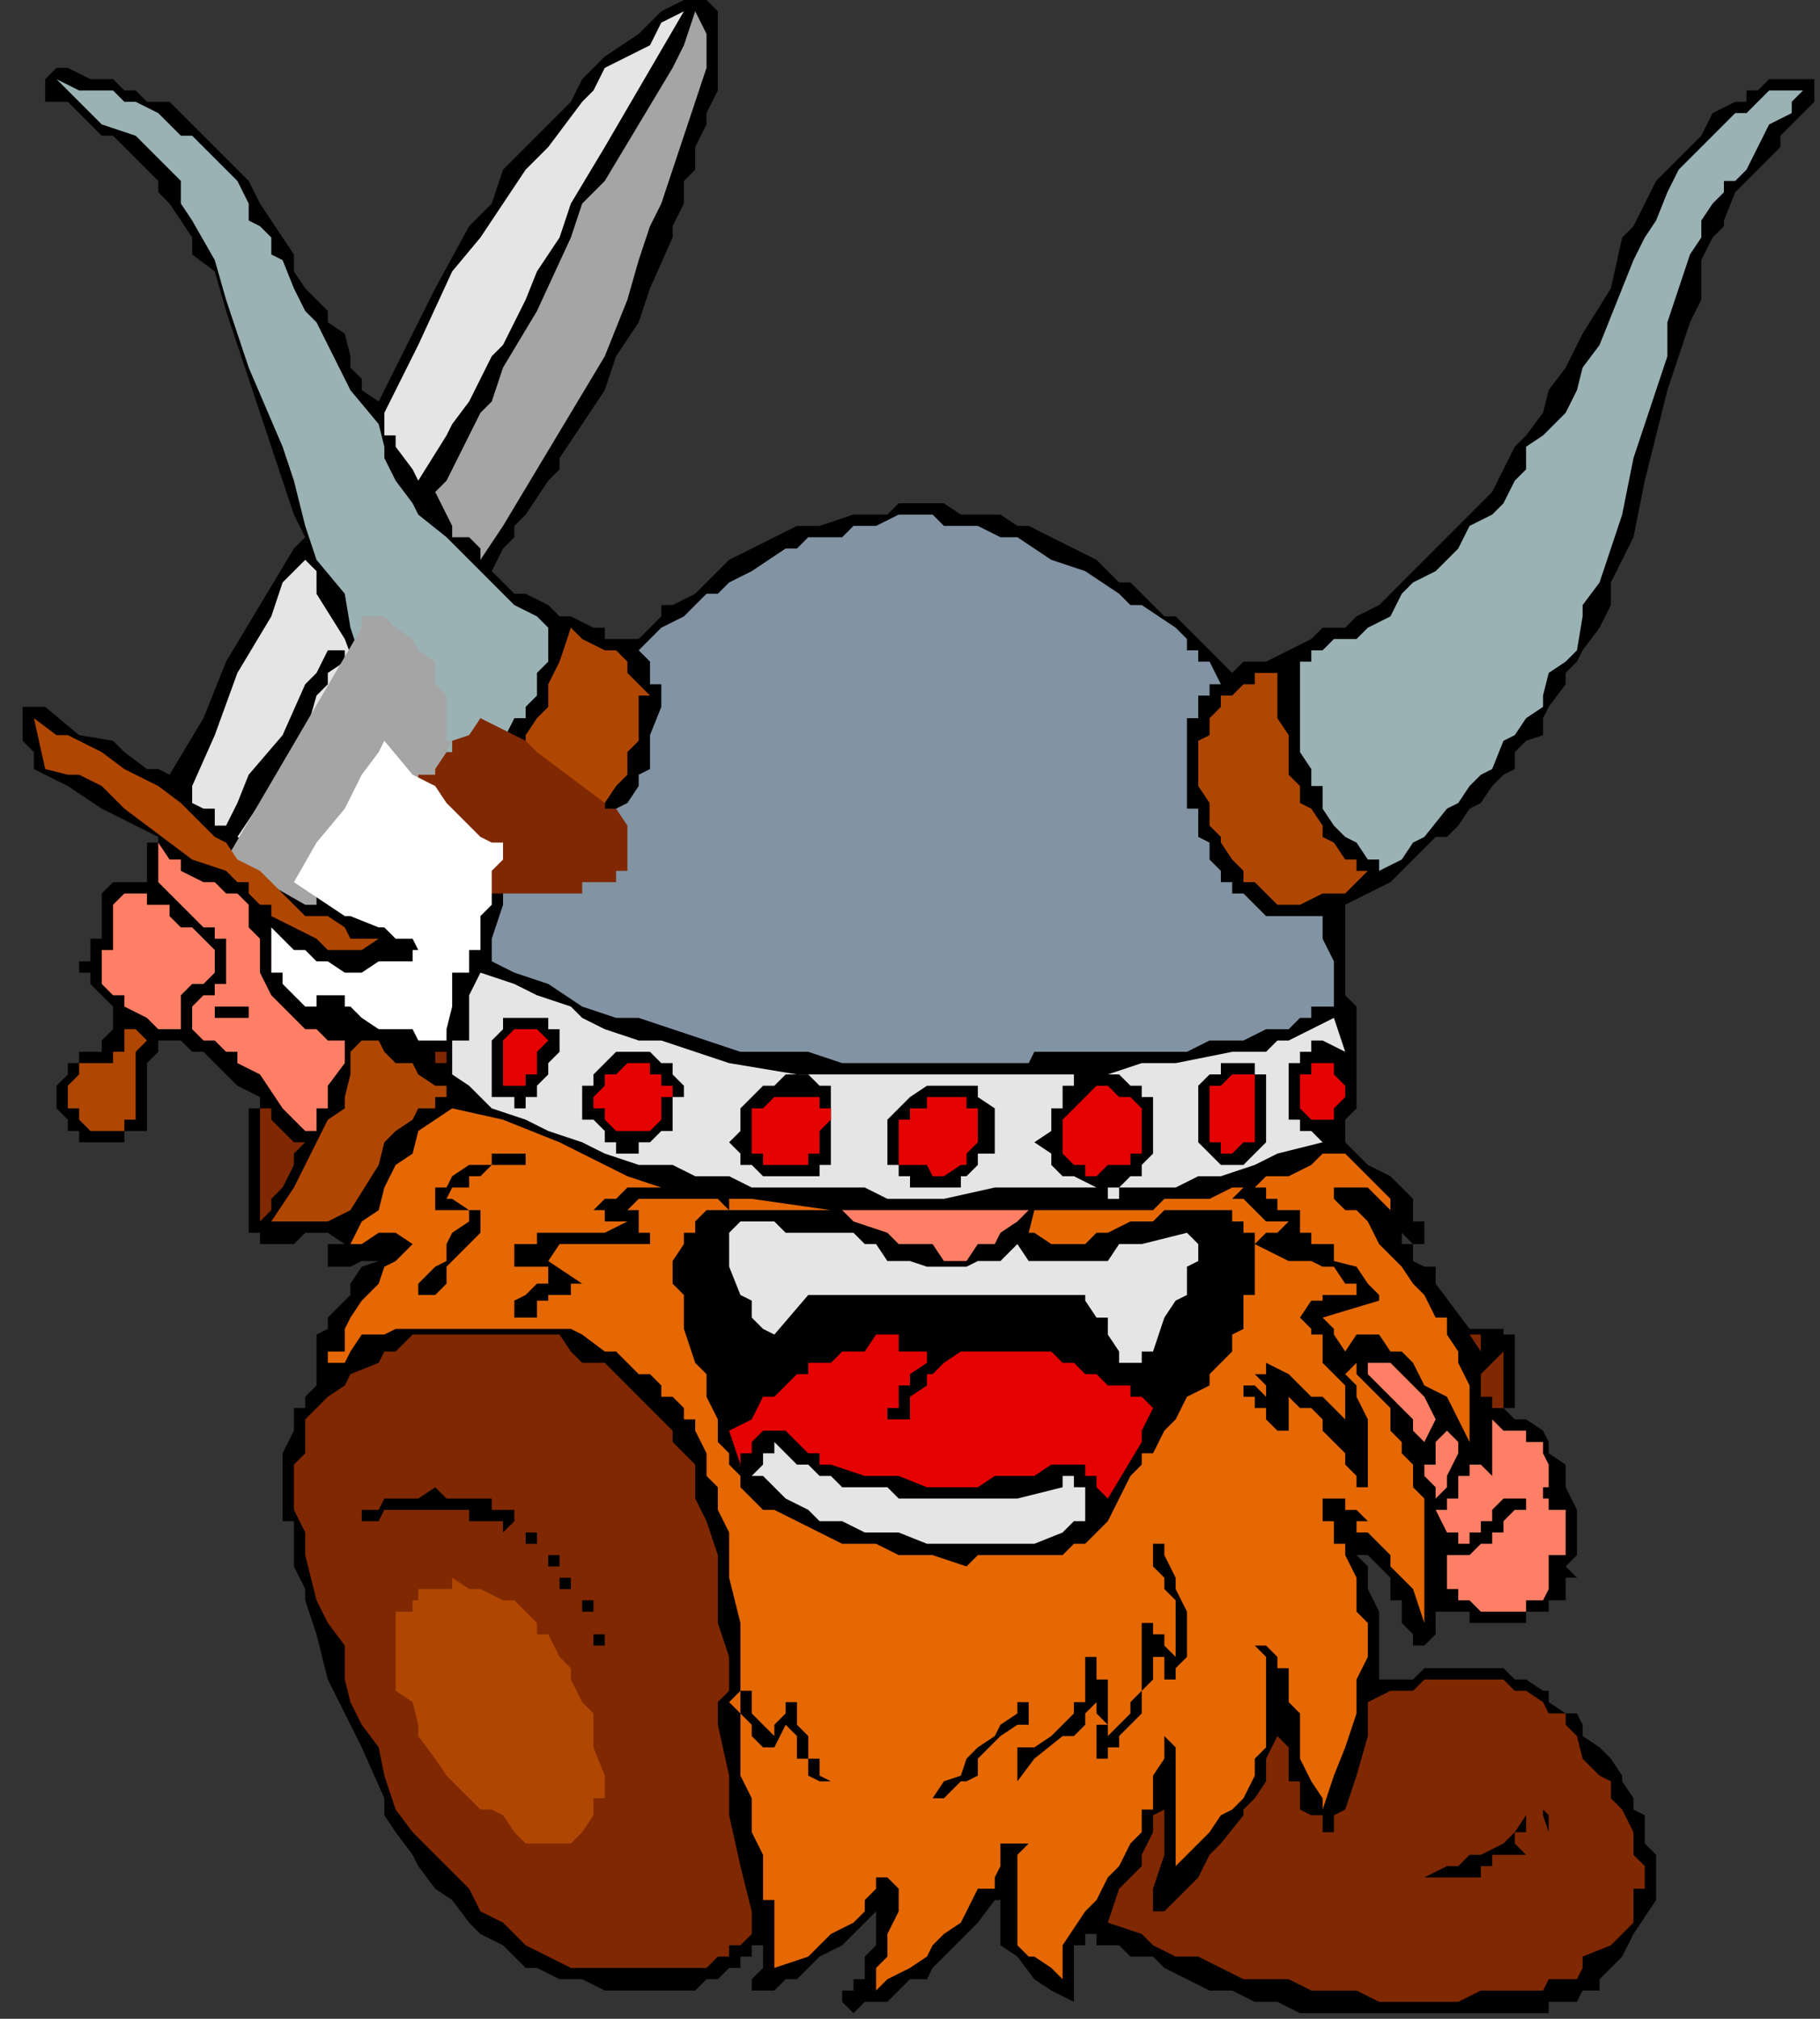
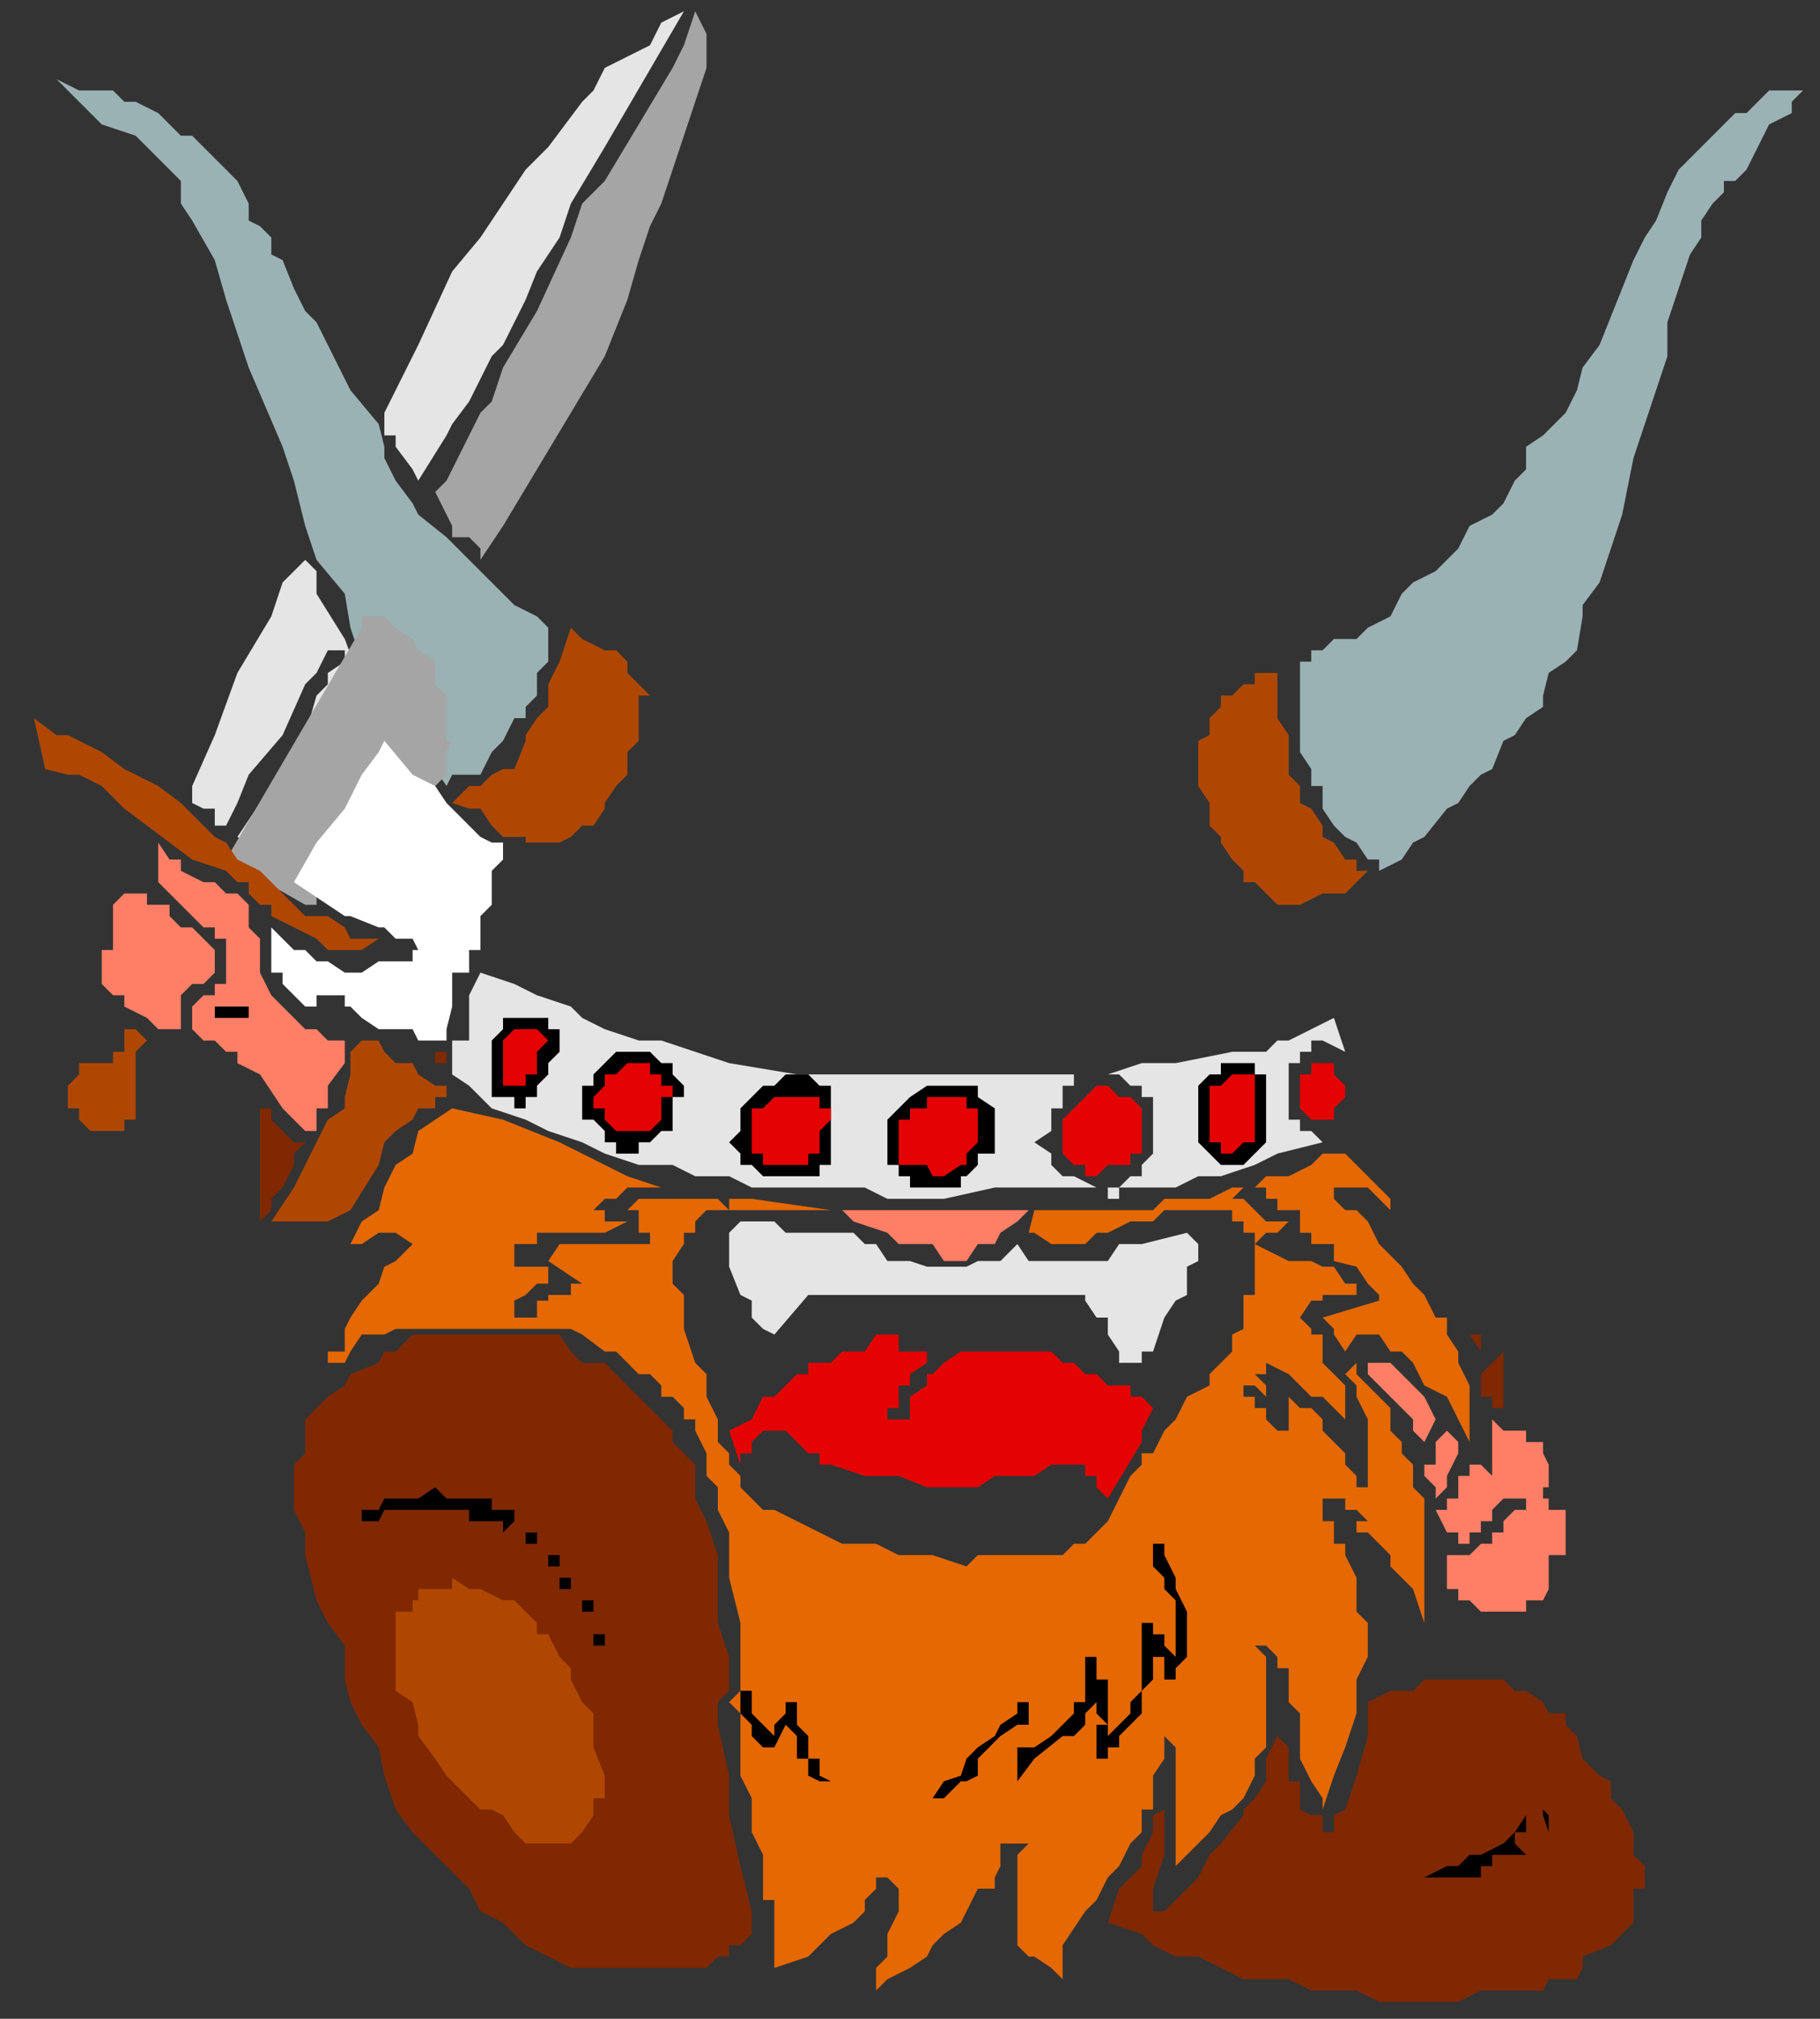
<svg xmlns="http://www.w3.org/2000/svg" xmlns:ns1="http://sodipodi.sourceforge.net/DTD/sodipodi-0.dtd" xmlns:ns2="http://www.inkscape.org/namespaces/inkscape" version="1.0" width="85.196mm" height="94.456mm" id="svg135" ns1:docname="CMISC117.WMF">
  <rect width="100%" height="100%" fill="#333333" stroke="none" />
  <ns1:namedview pagecolor="#ffffff" bordercolor="#666666" borderopacity="1" objecttolerance="10" gridtolerance="10" guidetolerance="10" ns2:pageopacity="0" ns2:pageshadow="2" ns2:window-width="640" ns2:window-height="480" id="namedview137" />
  <defs id="defs3">
    <pattern id="WMFhbasepattern" patternUnits="userSpaceOnUse" width="6" height="6" x="0" y="0" />
  </defs>
-   <path style="fill:#000000;fill-rule:evenodd;fill-opacity:1;stroke:none;" d="  M 127,2   L 127,2   L 127,4   L 127,6   L 127,8   L 127,8   L 127,12   L 127,16   L 125,20   L 125,22   L 123,26   L 123,30   L 121,32   L 121,36   L 119,40   L 119,42   L 115,51   L 113,57   L 109,63   L 107,69   L 99,81   L 99,81   L 99,83   L 97,85   L 93,91   L 91,93   L 91,95   L 89,97   L 87,101   L 89,103   L 91,105   L 93,105   L 97,107   L 97,107   L 99,109   L 101,109   L 101,109   L 105,111   L 107,111   L 107,113   L 109,113   L 109,113   L 109,113   L 111,113   L 111,113   L 111,113   L 113,113   L 113,113   L 117,109   L 117,107   L 119,107   L 119,107   L 123,105   L 127,101   L 129,99   L 133,97   L 137,95   L 141,93   L 145,93   L 151,91   L 153,91   L 155,91   L 157,91   L 159,89   L 161,89   L 164,89   L 167,89   L 170,91   L 171,91   L 173,91   L 177,91   L 180,93   L 182,93   L 186,95   L 190,97   L 194,99   L 198,103   L 200,103   L 202,105   L 206,109   L 208,109   L 210,111   L 212,113   L 214,115   L 216,117   L 218,119   L 220,117   L 224,117   L 228,115   L 232,113   L 234,111   L 238,111   L 240,109   L 244,107   L 246,105   L 248,103   L 252,99   L 254,97   L 256,95   L 260,91   L 262,89   L 264,87   L 266,83   L 268,79   L 270,77   L 270,77   L 273,73   L 274,69   L 277,65   L 280,59   L 285,51   L 287,42   L 289,40   L 291,36   L 293,32   L 297,28   L 301,24   L 303,20   L 307,18   L 309,18   L 309,16   L 311,16   L 313,14   L 313,14   L 315,14   L 315,14   L 317,14   L 319,14   L 321,14   L 321,14   L 321,14   L 321,14   L 321,16   L 321,16   L 321,16   L 321,18   L 321,18   L 321,18   L 319,20   L 319,20   L 319,20   L 317,22   L 315,24   L 315,26   L 313,28   L 313,28   L 311,30   L 309,32   L 307,34   L 305,39   L 305,40   L 303,42   L 301,46   L 301,53   L 299,57   L 297,63   L 295,69   L 293,77   L 291,85   L 289,95   L 287,99   L 285,103   L 285,107   L 283,111   L 280,115   L 279,117   L 277,119   L 277,121   L 274,125   L 273,127   L 273,130   L 270,131   L 268,133   L 268,136   L 266,137   L 264,139   L 262,142   L 260,143   L 258,146   L 256,148   L 254,148   L 250,152   L 248,154   L 246,156   L 242,158   L 238,160   L 238,164   L 238,170   L 238,172   L 238,174   L 238,176   L 240,178   L 240,184   L 240,190   L 240,192   L 240,196   L 238,198   L 238,202   L 242,206   L 246,208   L 248,210   L 250,212   L 250,216   L 252,216   L 252,218   L 252,220   L 252,220   L 252,220   L 250,220   L 250,220   L 250,220   L 248,218   L 248,220   L 250,220   L 250,223   L 250,223   L 252,224   L 254,224   L 254,227   L 260,235   L 260,235   L 262,235   L 264,235   L 266,235   L 266,236   L 266,236   L 266,236   L 268,236   L 268,236   L 268,239   L 268,241   L 268,241   L 268,243   L 268,245   L 268,245   L 268,247   L 268,247   L 268,249   L 266,249   L 268,251   L 270,251   L 270,251   L 273,253   L 273,253   L 274,255   L 274,257   L 277,259   L 277,261   L 277,261   L 277,263   L 279,267   L 279,269   L 279,269   L 279,271   L 279,273   L 279,273   L 279,275   L 279,275   L 277,277   L 277,277   L 279,279   L 277,279   L 277,281   L 277,281   L 277,283   L 274,283   L 274,285   L 273,285   L 270,285   L 270,287   L 268,287   L 266,287   L 264,287   L 264,287   L 262,287   L 262,287   L 262,287   L 260,287   L 260,285   L 258,285   L 258,285   L 256,285   L 256,285   L 256,285   L 256,285   L 254,285   L 254,285   L 254,287   L 254,289   L 252,291   L 252,291   L 252,291   L 250,291   L 250,291   L 250,291   L 250,289   L 248,287   L 248,285   L 248,283   L 246,283   L 246,279   L 246,279   L 244,277   L 244,277   L 242,275   L 242,275   L 240,275   L 242,277   L 242,281   L 244,285   L 244,289   L 244,291   L 244,293   L 244,293   L 244,297   L 246,297   L 248,297   L 250,297   L 252,295   L 254,295   L 258,295   L 260,295   L 262,295   L 264,295   L 266,295   L 268,297   L 270,297   L 273,299   L 274,299   L 274,301   L 277,303   L 279,303   L 280,305   L 280,307   L 283,309   L 285,311   L 287,314   L 287,315   L 289,318   L 289,320   L 291,321   L 291,324   L 291,324   L 291,326   L 293,328   L 293,332   L 293,334   L 293,336   L 293,336   L 289,342   L 287,346   L 285,348   L 285,348   L 283,350   L 283,352   L 280,352   L 279,354   L 277,354   L 277,354   L 274,354   L 274,356   L 273,356   L 273,356   L 268,356   L 264,356   L 260,356   L 254,356   L 250,356   L 246,356   L 242,356   L 238,356   L 234,356   L 230,356   L 226,354   L 222,354   L 218,352   L 214,352   L 210,350   L 206,348   L 206,348   L 204,346   L 202,346   L 200,346   L 198,344   L 196,344   L 194,344   L 194,342   L 192,342   L 192,342   L 192,342   L 192,342   L 192,344   L 190,344   L 190,344   L 190,354   L 190,354   L 186,352   L 183,350   L 180,346   L 177,344   L 177,342   L 177,340   L 177,338   L 177,338   L 177,336   L 176,336   L 173,340   L 171,342   L 167,346   L 167,346   L 165,348   L 164,350   L 161,350   L 159,352   L 159,352   L 157,354   L 155,354   L 153,354   L 151,356   L 149,354   L 149,354   L 149,354   L 149,354   L 149,352   L 149,352   L 151,352   L 151,350   L 153,350   L 153,350   L 153,348   L 153,346   L 155,344   L 155,340   L 155,340   L 155,338   L 151,342   L 149,344   L 145,346   L 143,348   L 141,350   L 139,350   L 139,350   L 137,352   L 135,352   L 133,352   L 133,350   L 135,348   L 135,346   L 135,346   L 135,344   L 135,344   L 133,344   L 133,346   L 131,346   L 131,348   L 129,348   L 127,350   L 125,350   L 125,350   L 123,352   L 121,352   L 117,352   L 115,352   L 113,352   L 111,352   L 107,352   L 103,350   L 99,350   L 95,348   L 93,348   L 91,346   L 89,344   L 85,342   L 83,340   L 80,336   L 77,334   L 74,330   L 73,328   L 70,324   L 68,321   L 68,318   L 64,309   L 61,303   L 58,297   L 56,289   L 54,283   L 54,281   L 52,277   L 52,269   L 50,269   L 50,267   L 50,263   L 50,259   L 50,257   L 50,257   L 52,253   L 52,249   L 52,249   L 54,249   L 54,247   L 54,247   L 56,245   L 56,245   L 56,243   L 56,241   L 56,239   L 56,236   L 58,235   L 58,235   L 58,233   L 58,233   L 61,230   L 61,230   L 62,229   L 62,227   L 64,224   L 67,223   L 67,223   L 67,223   L 67,223   L 64,223   L 62,224   L 61,224   L 61,224   L 58,224   L 58,224   L 58,224   L 58,223   L 58,223   L 58,223   L 58,223   L 58,220   L 61,220   L 58,218   L 58,218   L 54,218   L 52,220   L 50,220   L 48,220   L 48,220   L 46,220   L 46,218   L 46,218   L 44,218   L 44,216   L 44,212   L 44,208   L 44,206   L 44,204   L 44,202   L 44,198   L 44,196   L 44,196   L 46,196   L 46,196   L 46,196   L 46,196   L 46,196   L 46,194   L 46,194   L 42,192   L 40,190   L 38,188   L 36,186   L 34,186   L 34,186   L 32,184   L 32,184   L 30,184   L 28,184   L 28,186   L 28,186   L 28,186   L 26,188   L 26,188   L 26,190   L 26,190   L 26,192   L 26,194   L 26,196   L 26,196   L 26,198   L 26,198   L 26,200   L 24,200   L 22,200   L 22,202   L 22,202   L 20,202   L 20,202   L 18,202   L 18,202   L 16,202   L 14,202   L 14,202   L 14,200   L 12,200   L 12,198   L 10,196   L 10,194   L 10,194   L 10,192   L 10,192   L 12,190   L 12,188   L 12,188   L 14,188   L 14,186   L 16,186   L 16,186   L 18,186   L 18,186   L 18,184   L 20,182   L 20,182   L 20,180   L 20,178   L 20,178   L 18,176   L 16,174   L 16,174   L 16,172   L 14,172   L 14,170   L 16,170   L 16,168   L 16,166   L 18,166   L 18,164   L 18,162   L 18,160   L 18,158   L 18,158   L 20,156   L 20,156   L 22,156   L 22,156   L 22,156   L 24,156   L 24,156   L 24,156   L 24,156   L 26,156   L 26,154   L 26,154   L 26,152   L 26,152   L 26,149   L 26,149   L 26,149   L 28,149   L 28,148   L 18,143   L 12,139   L 8,137   L 6,136   L 6,136   L 6,136   L 6,133   L 6,133   L 4,131   L 4,130   L 4,127   L 4,125   L 4,125   L 6,125   L 8,125   L 8,125   L 8,125   L 14,130   L 20,131   L 22,133   L 26,136   L 28,136   L 30,137   L 36,127   L 40,117   L 46,107   L 52,97   L 54,95   L 52,91   L 50,85   L 48,79   L 46,73   L 42,61   L 40,55   L 38,48   L 34,45   L 34,42   L 32,39   L 30,36   L 28,34   L 28,32   L 26,30   L 24,28   L 22,26   L 20,24   L 18,24   L 16,22   L 14,20   L 12,18   L 8,18   L 8,16   L 8,16   L 8,16   L 8,16   L 8,14   L 8,14   L 8,14   L 8,14   L 8,14   L 10,12   L 10,12   L 12,12   L 16,14   L 20,14   L 22,16   L 24,16   L 26,18   L 30,18   L 32,20   L 34,22   L 36,24   L 38,26   L 40,28   L 42,30   L 44,32   L 46,36   L 52,45   L 52,48   L 54,51   L 56,53   L 58,55   L 58,57   L 61,59   L 62,63   L 62,65   L 64,67   L 64,69   L 67,71   L 77,51   L 83,40   L 87,36   L 89,30   L 93,26   L 97,22   L 101,18   L 103,14   L 107,10   L 113,6   L 117,2   L 121,0   L 123,0   L 125,0   L 125,0   L 125,0   L 127,2   L 127,2  z " id="path5" />
  <path style="fill:#e5e5e5;fill-rule:evenodd;fill-opacity:1;stroke:none;" d="  M 121,2   L 121,2   L 107,26   L 101,36   L 99,42   L 95,48   L 93,53   L 91,57   L 89,61   L 87,63   L 83,71   L 80,75   L 79,77   L 74,85   L 73,83   L 70,79   L 70,77   L 68,77   L 68,75   L 68,75   L 68,73   L 74,61   L 80,48   L 85,42   L 89,36   L 93,30   L 97,26   L 103,18   L 105,16   L 107,12   L 111,10   L 115,8   L 117,4   L 121,2  z " id="path7" />
  <path style="fill:#a5a5a5;fill-rule:evenodd;fill-opacity:1;stroke:none;" d="  M 125,6   L 125,6   L 125,12   L 123,18   L 121,24   L 119,30   L 117,36   L 115,40   L 113,46   L 111,53   L 107,63   L 101,73   L 95,83   L 89,93   L 85,99   L 85,97   L 83,95   L 80,95   L 80,93   L 79,91   L 77,87   L 79,85   L 80,83   L 83,77   L 85,73   L 87,71   L 89,65   L 95,55   L 101,42   L 103,36   L 107,32   L 113,22   L 119,12   L 121,8   L 123,2   L 125,6  z " id="path9" />
  <path style="fill:#9bb2b5;fill-rule:evenodd;fill-opacity:1;stroke:none;" d="  M 46,40   L 46,40   L 48,42   L 48,45   L 50,46   L 50,46   L 52,51   L 54,55   L 56,57   L 58,61   L 62,69   L 67,75   L 68,79   L 68,81   L 70,85   L 73,89   L 74,91   L 79,95   L 83,99   L 85,101   L 87,103   L 89,105   L 91,107   L 95,109   L 97,111   L 97,113   L 97,115   L 97,115   L 97,117   L 95,119   L 95,121   L 95,123   L 93,125   L 93,127   L 91,127   L 89,131   L 87,133   L 85,137   L 85,137   L 83,137   L 80,137   L 80,137   L 79,139   L 79,139   L 77,136   L 74,133   L 73,131   L 70,130   L 68,125   L 67,123   L 64,117   L 62,111   L 61,105   L 56,99   L 54,93   L 52,85   L 50,79   L 44,65   L 42,59   L 40,53   L 38,46   L 34,39   L 34,39   L 32,36   L 32,32   L 30,30   L 28,28   L 26,26   L 24,24   L 18,22   L 14,18   L 12,16   L 10,14   L 14,16   L 16,16   L 20,16   L 22,18   L 24,18   L 28,20   L 30,22   L 32,24   L 32,24   L 34,24   L 36,26   L 38,28   L 40,30   L 42,32   L 44,36   L 44,39   L 46,40  z " id="path11" />
  <path style="fill:#9bb2b5;fill-rule:evenodd;fill-opacity:1;stroke:none;" d="  M 319,16   L 319,16   L 317,18   L 317,20   L 313,22   L 309,30   L 307,32   L 305,32   L 305,34   L 303,36   L 301,39   L 301,40   L 301,42   L 299,45   L 297,51   L 295,57   L 295,63   L 293,69   L 289,81   L 287,91   L 285,97   L 283,103   L 280,107   L 280,109   L 279,115   L 277,117   L 274,119   L 273,123   L 273,125   L 270,127   L 268,130   L 266,131   L 264,136   L 262,137   L 260,139   L 260,139   L 258,142   L 256,143   L 252,148   L 250,149   L 248,152   L 244,154   L 244,152   L 242,152   L 240,149   L 238,148   L 238,148   L 236,146   L 234,143   L 234,142   L 234,139   L 232,139   L 232,137   L 232,136   L 230,133   L 230,131   L 230,127   L 230,125   L 230,125   L 230,123   L 230,119   L 230,119   L 230,119   L 230,117   L 230,117   L 230,117   L 232,117   L 232,117   L 232,115   L 234,115   L 236,113   L 240,113   L 242,111   L 246,109   L 248,105   L 250,103   L 254,101   L 256,99   L 258,97   L 260,93   L 264,91   L 266,89   L 268,85   L 270,83   L 270,79   L 273,77   L 277,73   L 279,69   L 280,65   L 283,61   L 287,51   L 289,46   L 291,42   L 293,39   L 295,34   L 297,30   L 299,28   L 301,26   L 303,24   L 305,22   L 307,20   L 309,20   L 311,18   L 313,16   L 315,16   L 319,16  z " id="path13" />
-   <path style="fill:#8293a3;fill-rule:evenodd;fill-opacity:1;stroke:none;" d="  M 198,105   L 198,105   L 200,107   L 202,107   L 208,111   L 210,113   L 210,115   L 212,115   L 212,117   L 214,117   L 216,121   L 214,121   L 214,121   L 214,123   L 212,123   L 212,125   L 212,127   L 210,127   L 210,130   L 210,131   L 210,133   L 210,133   L 210,137   L 210,139   L 210,143   L 212,143   L 212,146   L 212,148   L 214,149   L 214,152   L 216,154   L 216,156   L 218,156   L 218,158   L 220,158   L 222,160   L 222,160   L 224,162   L 226,162   L 228,162   L 234,162   L 234,166   L 236,170   L 236,174   L 236,178   L 236,178   L 234,178   L 234,178   L 234,178   L 232,178   L 232,178   L 232,180   L 230,180   L 228,182   L 226,182   L 224,182   L 220,184   L 218,184   L 214,184   L 210,186   L 208,186   L 200,186   L 194,186   L 188,186   L 183,186   L 182,188   L 176,188   L 170,188   L 161,188   L 155,188   L 149,188   L 143,186   L 137,186   L 131,186   L 125,184   L 119,182   L 113,180   L 109,180   L 103,178   L 97,174   L 91,172   L 87,170   L 87,168   L 87,166   L 89,160   L 89,158   L 89,156   L 89,154   L 91,154   L 91,152   L 91,152   L 93,152   L 95,152   L 97,152   L 99,152   L 101,149   L 103,149   L 103,149   L 105,148   L 105,148   L 107,146   L 109,146   L 109,143   L 111,142   L 111,142   L 113,139   L 113,137   L 113,137   L 115,136   L 115,131   L 115,130   L 117,125   L 117,121   L 117,121   L 115,121   L 115,119   L 115,117   L 115,117   L 113,115   L 113,115   L 113,115   L 117,111   L 121,109   L 123,107   L 125,105   L 127,105   L 129,103   L 133,101   L 139,97   L 141,97   L 143,95   L 149,95   L 151,93   L 155,93   L 159,91   L 161,91   L 165,91   L 167,93   L 171,93   L 173,93   L 177,95   L 180,95   L 183,97   L 186,99   L 192,101   L 198,105  z " id="path15" />
  <path style="fill:#e5e5e5;fill-rule:evenodd;fill-opacity:1;stroke:none;" d="  M 67,127   L 67,127   L 58,142   L 54,148   L 50,154   L 48,154   L 48,154   L 46,152   L 46,152   L 44,152   L 44,149   L 42,148   L 50,136   L 54,130   L 56,123   L 58,121   L 58,119   L 61,117   L 61,115   L 61,115   L 61,115   L 58,115   L 58,115   L 56,119   L 54,121   L 50,130   L 44,137   L 42,142   L 40,146   L 38,146   L 38,143   L 38,143   L 36,143   L 34,142   L 34,139   L 38,130   L 42,119   L 48,109   L 50,103   L 54,99   L 56,101   L 56,105   L 61,113   L 64,121   L 64,125   L 67,127  z " id="path17" />
  <path style="fill:#a5a5a5;fill-rule:evenodd;fill-opacity:1;stroke:none;" d="  M 64,111   L 64,111   L 40,152   L 54,160   L 56,160   L 56,158   L 61,156   L 62,154   L 67,152   L 68,149   L 70,148   L 73,146   L 73,143   L 74,142   L 77,139   L 77,139   L 79,137   L 79,136   L 79,133   L 80,131   L 79,131   L 79,130   L 79,125   L 79,123   L 77,121   L 77,119   L 77,117   L 74,115   L 74,115   L 73,113   L 70,111   L 70,111   L 68,109   L 68,109   L 67,109   L 64,109   L 64,111  z " id="path19" />
  <path style="fill:#af4702;fill-rule:evenodd;fill-opacity:1;stroke:none;" d="  M 111,117   L 111,117   L 111,119   L 111,119   L 111,119   L 111,119   L 113,121   L 113,121   L 113,121   L 113,121   L 115,123   L 113,123   L 113,127   L 113,131   L 111,133   L 111,136   L 111,137   L 109,139   L 109,139   L 107,142   L 107,143   L 105,146   L 103,146   L 101,148   L 101,148   L 99,149   L 97,149   L 95,149   L 95,149   L 93,149   L 93,148   L 91,148   L 89,148   L 87,146   L 85,143   L 83,143   L 80,142   L 83,139   L 85,139   L 87,137   L 87,137   L 89,136   L 91,136   L 93,131   L 93,130   L 95,127   L 97,125   L 97,121   L 99,117   L 101,111   L 103,113   L 103,113   L 107,115   L 109,115   L 111,117  z " id="path21" />
-   <path style="fill:#7f2802;fill-rule:evenodd;fill-opacity:1;stroke:none;" d="  M 91,130   L 91,130   L 93,131   L 95,133   L 99,136   L 103,139   L 107,142   L 107,143   L 109,143   L 111,146   L 111,148   L 111,149   L 111,149   L 111,152   L 111,154   L 111,154   L 109,154   L 109,156   L 107,156   L 105,156   L 103,156   L 103,158   L 101,158   L 97,158   L 95,158   L 91,158   L 89,158   L 87,158   L 87,158   L 85,156   L 83,156   L 80,156   L 80,154   L 79,154   L 79,154   L 77,152   L 77,149   L 74,149   L 74,148   L 74,146   L 74,146   L 74,143   L 74,142   L 74,139   L 74,139   L 74,137   L 77,137   L 77,136   L 77,136   L 79,133   L 80,133   L 80,131   L 80,131   L 83,130   L 83,130   L 85,127   L 85,127   L 91,130  z " id="path23" />
  <path style="fill:#af4702;fill-rule:evenodd;fill-opacity:1;stroke:none;" d="  M 226,119   L 226,119   L 226,123   L 226,127   L 228,130   L 228,131   L 228,133   L 228,137   L 230,139   L 230,142   L 232,143   L 234,146   L 234,148   L 236,149   L 238,152   L 240,152   L 240,154   L 242,154   L 240,156   L 240,156   L 238,158   L 238,158   L 238,158   L 236,158   L 234,158   L 230,160   L 228,160   L 226,160   L 226,160   L 224,158   L 224,158   L 224,158   L 222,156   L 220,156   L 220,154   L 218,152   L 216,149   L 216,149   L 216,148   L 214,146   L 214,143   L 214,142   L 212,139   L 212,137   L 212,136   L 212,133   L 212,131   L 214,130   L 214,127   L 216,125   L 216,125   L 216,123   L 218,123   L 218,123   L 218,123   L 220,121   L 220,121   L 222,121   L 222,119   L 222,119   L 224,119   L 226,119   L 226,119  z " id="path25" />
  <path style="fill:#af4702;fill-rule:evenodd;fill-opacity:1;stroke:none;" d="  M 46,154   L 46,154   L 50,158   L 52,160   L 54,162   L 58,162   L 61,164   L 62,166   L 67,166   L 67,166   L 67,166   L 64,168   L 64,168   L 64,168   L 62,168   L 62,168   L 62,168   L 62,168   L 61,168   L 58,168   L 56,166   L 52,164   L 48,162   L 48,162   L 48,160   L 46,160   L 46,160   L 46,160   L 44,158   L 44,158   L 44,156   L 42,156   L 40,154   L 34,152   L 30,149   L 26,146   L 22,143   L 18,139   L 14,137   L 12,137   L 8,136   L 6,127   L 10,130   L 12,130   L 18,133   L 22,136   L 24,137   L 28,139   L 32,142   L 36,146   L 38,148   L 40,149   L 42,152   L 46,154  z " id="path27" />
  <path style="fill:#ffffff;fill-rule:evenodd;fill-opacity:1;stroke:none;" d="  M 89,149   L 89,149   L 89,152   L 87,154   L 87,154   L 87,156   L 87,160   L 85,162   L 85,164   L 85,166   L 85,168   L 83,168   L 83,170   L 83,172   L 80,172   L 80,174   L 80,176   L 80,178   L 79,182   L 79,182   L 79,184   L 74,184   L 73,182   L 68,182   L 67,182   L 67,182   L 64,180   L 64,180   L 64,180   L 62,178   L 62,178   L 61,178   L 61,176   L 58,176   L 58,176   L 56,176   L 56,176   L 56,176   L 56,178   L 56,178   L 54,178   L 52,176   L 52,176   L 50,174   L 50,172   L 48,172   L 48,170   L 48,170   L 48,168   L 48,164   L 50,166   L 52,168   L 54,168   L 56,170   L 58,170   L 58,170   L 61,172   L 62,172   L 62,172   L 64,172   L 64,172   L 67,170   L 68,170   L 70,170   L 73,170   L 73,168   L 73,168   L 74,168   L 73,166   L 70,166   L 68,164   L 67,164   L 62,162   L 61,162   L 61,162   L 52,156   L 56,149   L 61,143   L 64,137   L 67,133   L 68,131   L 73,137   L 77,139   L 79,142   L 80,143   L 83,146   L 85,148   L 87,149   L 87,149   L 89,149  z " id="path29" />
  <path style="fill:#ff7f66;fill-rule:evenodd;fill-opacity:1;stroke:none;" d="  M 44,160   L 44,160   L 44,164   L 46,166   L 46,166   L 46,168   L 46,170   L 46,170   L 46,172   L 48,176   L 50,178   L 52,180   L 54,182   L 54,182   L 56,182   L 58,184   L 61,184   L 61,184   L 61,186   L 61,188   L 58,192   L 58,194   L 58,196   L 56,196   L 56,198   L 56,198   L 56,200   L 54,200   L 52,198   L 50,196   L 46,190   L 42,188   L 42,186   L 40,186   L 38,184   L 38,184   L 36,184   L 34,182   L 34,182   L 34,182   L 34,180   L 34,180   L 34,178   L 34,178   L 34,178   L 36,176   L 38,176   L 38,174   L 40,174   L 40,172   L 40,170   L 40,170   L 40,168   L 40,168   L 40,166   L 38,166   L 38,164   L 36,164   L 34,162   L 32,160   L 30,158   L 28,156   L 28,156   L 28,149   L 30,152   L 32,152   L 32,154   L 36,156   L 38,156   L 40,158   L 42,158   L 42,158   L 44,160   L 44,160  z " id="path31" />
  <path style="fill:#ff7f66;fill-rule:evenodd;fill-opacity:1;stroke:none;" d="  M 38,168   L 38,168   L 38,168   L 38,170   L 38,170   L 38,172   L 38,172   L 38,172   L 36,174   L 36,174   L 36,174   L 36,174   L 34,174   L 34,174   L 34,174   L 32,176   L 32,176   L 32,176   L 32,178   L 32,178   L 32,180   L 32,180   L 32,180   L 32,182   L 32,182   L 30,182   L 28,182   L 28,182   L 26,180   L 26,180   L 22,178   L 22,176   L 20,176   L 18,174   L 18,174   L 18,172   L 18,172   L 18,172   L 18,170   L 18,170   L 18,168   L 18,168   L 18,168   L 20,168   L 20,166   L 20,166   L 20,164   L 20,162   L 20,162   L 20,160   L 20,160   L 20,160   L 22,158   L 22,158   L 24,158   L 24,158   L 26,158   L 26,160   L 28,160   L 30,160   L 30,162   L 32,164   L 34,164   L 36,166   L 38,168  z " id="path33" />
  <path style="fill:#ffffff;fill-rule:evenodd;fill-opacity:1;stroke:none;" d="  M 68,168   L 68,168   L 68,168   L 67,168   L 67,168   L 68,168  z " id="path35" />
  <path style="fill:#e5e5e5;fill-rule:evenodd;fill-opacity:1;stroke:none;" d="  M 129,188   L 129,188   L 141,190   L 145,190   L 151,190   L 164,190   L 170,190   L 173,190   L 180,190   L 186,190   L 192,190   L 196,190   L 202,188   L 208,188   L 218,186   L 222,186   L 224,186   L 226,184   L 228,184   L 232,182   L 236,180   L 238,186   L 234,184   L 234,184   L 234,184   L 232,184   L 232,186   L 230,186   L 230,188   L 228,188   L 228,190   L 228,192   L 228,192   L 228,194   L 228,194   L 228,196   L 228,198   L 228,198   L 230,198   L 230,200   L 232,200   L 232,200   L 234,202   L 234,202   L 226,204   L 222,206   L 216,208   L 214,208   L 212,208   L 208,210   L 206,210   L 202,210   L 200,210   L 198,210   L 198,210   L 200,208   L 200,208   L 202,208   L 202,206   L 202,206   L 204,204   L 204,200   L 204,200   L 204,198   L 204,196   L 204,196   L 204,194   L 202,194   L 202,194   L 202,192   L 200,192   L 200,192   L 198,190   L 198,190   L 196,190   L 196,190   L 194,190   L 192,190   L 192,190   L 190,190   L 190,192   L 188,192   L 188,192   L 188,194   L 188,194   L 188,196   L 186,196   L 186,196   L 186,198   L 186,200   L 183,202   L 186,204   L 186,204   L 186,206   L 186,206   L 188,208   L 188,208   L 190,208   L 194,210   L 176,210   L 167,212   L 157,212   L 153,210   L 149,210   L 145,210   L 141,210   L 133,210   L 129,208   L 123,208   L 119,206   L 113,206   L 107,204   L 103,202   L 97,200   L 93,198   L 87,196   L 83,192   L 80,190   L 80,188   L 80,184   L 83,184   L 83,182   L 83,180   L 83,176   L 85,172   L 91,174   L 95,176   L 101,178   L 103,180   L 107,182   L 113,184   L 117,184   L 123,186   L 129,188  z " id="path37" />
  <path style="fill:#000000;fill-rule:evenodd;fill-opacity:1;stroke:none;" d="  M 44,178   L 44,178   L 44,180   L 44,180   L 44,180   L 42,180   L 42,180   L 42,180   L 40,180   L 40,180   L 40,180   L 38,180   L 38,180   L 38,180   L 38,180   L 38,180   L 38,178   L 38,178   L 38,178   L 40,178   L 40,178   L 42,178   L 42,178   L 44,178   L 44,178  z " id="path39" />
  <path style="fill:#000000;fill-rule:evenodd;fill-opacity:1;stroke:none;" d="  M 99,182   L 99,182   L 99,184   L 99,186   L 97,188   L 97,190   L 97,190   L 95,192   L 95,194   L 95,194   L 93,194   L 93,196   L 91,196   L 91,194   L 89,194   L 89,194   L 87,194   L 87,192   L 87,192   L 87,190   L 87,188   L 87,186   L 87,186   L 87,184   L 87,184   L 89,182   L 89,182   L 89,180   L 91,180   L 91,180   L 93,180   L 93,180   L 95,180   L 95,180   L 97,180   L 97,182   L 99,182  z " id="path41" />
  <path style="fill:#af4702;fill-rule:evenodd;fill-opacity:1;stroke:none;" d="  M 26,184   L 26,184   L 26,184   L 24,186   L 24,186   L 24,188   L 24,188   L 24,190   L 24,192   L 24,194   L 24,194   L 24,196   L 24,196   L 24,198   L 24,198   L 24,198   L 22,198   L 22,200   L 20,200   L 20,200   L 20,200   L 18,200   L 18,200   L 16,200   L 16,200   L 14,198   L 14,196   L 12,196   L 12,194   L 12,194   L 12,192   L 12,192   L 14,190   L 14,190   L 14,188   L 16,188   L 16,188   L 18,188   L 20,188   L 20,186   L 20,186   L 22,186   L 22,186   L 22,184   L 22,184   L 22,184   L 22,182   L 24,182   L 24,182   L 24,182   L 26,184   L 26,184   L 26,184  z " id="path43" />
  <path style="fill:#e50202;fill-rule:evenodd;fill-opacity:1;stroke:none;" d="  M 97,184   L 97,184   L 95,186   L 95,188   L 95,188   L 95,190   L 93,190   L 93,192   L 93,192   L 91,192   L 91,192   L 91,192   L 89,192   L 89,192   L 89,190   L 89,190   L 89,188   L 89,188   L 89,186   L 89,184   L 89,184   L 91,182   L 91,182   L 93,182   L 93,182   L 95,182   L 95,182   L 95,182   L 97,184  z " id="path45" />
  <path style="fill:#af4702;fill-rule:evenodd;fill-opacity:1;stroke:none;" d="  M 79,192   L 79,192   L 79,194   L 77,194   L 77,194   L 77,196   L 74,196   L 74,196   L 73,198   L 73,198   L 73,198   L 73,198   L 70,200   L 68,202   L 67,206   L 62,214   L 58,216   L 58,216   L 56,216   L 54,216   L 52,216   L 50,216   L 50,216   L 48,216   L 52,210   L 54,206   L 56,202   L 58,198   L 61,196   L 61,194   L 62,190   L 62,188   L 62,186   L 64,184   L 67,184   L 68,186   L 68,186   L 70,188   L 73,188   L 74,190   L 77,192   L 77,192   L 79,192  z " id="path47" />
  <path style="fill:#000000;fill-rule:evenodd;fill-opacity:1;stroke:none;" d="  M 119,188   L 119,188   L 119,190   L 119,190   L 119,190   L 121,192   L 121,194   L 119,194   L 119,196   L 119,198   L 119,200   L 117,200   L 115,202   L 113,202   L 113,204   L 111,204   L 111,204   L 109,204   L 109,204   L 109,202   L 109,202   L 107,202   L 107,200   L 105,198   L 105,198   L 103,198   L 103,196   L 103,196   L 103,194   L 103,194   L 103,192   L 105,192   L 105,192   L 105,190   L 107,188   L 107,188   L 109,186   L 111,186   L 111,186   L 113,186   L 113,186   L 115,186   L 115,186   L 117,188   L 119,188  z " id="path49" />
  <path style="fill:#7f2802;fill-rule:evenodd;fill-opacity:1;stroke:none;" d="  M 79,188   L 79,188   L 77,188   L 77,188   L 77,188   L 77,186   L 74,186   L 77,186   L 77,186   L 77,186   L 77,186   L 79,186   L 79,186   L 79,188   L 79,188  z " id="path51" />
  <path style="fill:#e50202;fill-rule:evenodd;fill-opacity:1;stroke:none;" d="  M 236,188   L 236,188   L 236,190   L 238,192   L 238,192   L 238,194   L 236,196   L 236,196   L 236,198   L 236,198   L 234,198   L 234,198   L 232,198   L 232,198   L 232,198   L 230,196   L 230,196   L 230,194   L 230,194   L 230,192   L 230,192   L 230,190   L 232,190   L 232,188   L 232,188   L 234,188   L 234,188   L 234,188   L 236,188   L 236,188   L 236,188  z " id="path53" />
  <path style="fill:#e50202;fill-rule:evenodd;fill-opacity:1;stroke:none;" d="  M 117,190   L 117,190   L 117,192   L 119,192   L 119,194   L 117,194   L 117,196   L 117,196   L 117,198   L 115,200   L 113,200   L 113,200   L 113,200   L 111,200   L 111,200   L 109,200   L 109,200   L 109,200   L 107,198   L 107,198   L 107,196   L 105,196   L 105,194   L 105,194   L 105,194   L 107,192   L 107,192   L 107,192   L 107,190   L 107,190   L 109,190   L 111,188   L 111,188   L 113,188   L 113,188   L 115,188   L 115,190   L 117,190  z " id="path55" />
  <path style="fill:#000000;fill-rule:evenodd;fill-opacity:1;stroke:none;" d="  M 224,190   L 224,190   L 224,192   L 224,192   L 224,194   L 224,196   L 224,198   L 224,202   L 224,202   L 222,204   L 222,204   L 220,206   L 220,206   L 218,206   L 218,206   L 216,206   L 216,206   L 214,204   L 214,204   L 212,202   L 212,202   L 212,200   L 212,198   L 212,198   L 212,196   L 212,196   L 212,196   L 212,194   L 212,192   L 214,190   L 214,190   L 216,190   L 216,188   L 218,188   L 220,188   L 220,188   L 220,188   L 222,188   L 222,188   L 222,188   L 222,190   L 224,190  z " id="path57" />
  <path style="fill:#e50202;fill-rule:evenodd;fill-opacity:1;stroke:none;" d="  M 222,192   L 222,192   L 222,194   L 222,196   L 222,198   L 222,200   L 222,200   L 222,202   L 222,202   L 220,202   L 218,204   L 218,204   L 218,204   L 216,204   L 216,202   L 216,202   L 214,202   L 214,200   L 214,200   L 214,200   L 214,198   L 214,198   L 214,196   L 214,196   L 214,196   L 214,194   L 214,194   L 214,192   L 216,192   L 218,190   L 218,190   L 220,190   L 220,190   L 222,190   L 222,192   L 222,192  z " id="path59" />
  <path style="fill:#000000;fill-rule:evenodd;fill-opacity:1;stroke:none;" d="  M 147,194   L 147,194   L 147,198   L 147,200   L 147,202   L 147,202   L 147,204   L 147,206   L 145,206   L 145,206   L 145,208   L 143,208   L 141,208   L 141,208   L 139,208   L 137,208   L 135,208   L 135,208   L 133,206   L 133,206   L 131,206   L 131,204   L 131,204   L 131,204   L 129,202   L 131,200   L 131,198   L 131,198   L 131,196   L 131,196   L 133,194   L 133,194   L 135,192   L 135,192   L 137,192   L 139,190   L 141,190   L 143,190   L 145,192   L 145,192   L 147,192   L 147,194   L 147,194   L 147,194  z " id="path61" />
  <path style="fill:#000000;fill-rule:evenodd;fill-opacity:1;stroke:none;" d="  M 173,194   L 173,194   L 173,194   L 176,196   L 176,198   L 176,198   L 176,202   L 176,204   L 173,204   L 173,206   L 171,208   L 171,208   L 171,208   L 170,208   L 170,210   L 165,210   L 164,210   L 164,210   L 161,210   L 161,208   L 161,208   L 159,208   L 159,208   L 159,206   L 157,206   L 157,204   L 157,202   L 157,202   L 157,200   L 157,198   L 157,198   L 159,196   L 159,196   L 161,194   L 161,194   L 164,192   L 165,192   L 165,192   L 167,192   L 170,192   L 171,192   L 171,192   L 171,192   L 173,192   L 173,192   L 173,194  z " id="path63" />
  <path style="fill:#e50202;fill-rule:evenodd;fill-opacity:1;stroke:none;" d="  M 202,196   L 202,196   L 202,196   L 202,196   L 202,198   L 202,198   L 202,200   L 202,202   L 202,204   L 200,204   L 200,206   L 200,206   L 198,206   L 198,206   L 196,206   L 194,208   L 192,208   L 192,206   L 190,206   L 190,206   L 190,206   L 188,204   L 188,204   L 188,202   L 188,202   L 188,200   L 188,198   L 188,198   L 190,196   L 190,196   L 192,194   L 194,192   L 196,192   L 196,192   L 198,194   L 198,194   L 200,194   L 200,194   L 202,196  z " id="path65" />
  <path style="fill:#e50202;fill-rule:evenodd;fill-opacity:1;stroke:none;" d="  M 147,198   L 147,198   L 145,200   L 145,202   L 145,202   L 145,204   L 143,204   L 143,206   L 143,206   L 141,206   L 139,206   L 137,206   L 137,206   L 135,206   L 135,204   L 133,204   L 133,204   L 133,202   L 133,202   L 133,200   L 133,200   L 133,198   L 133,196   L 135,196   L 137,194   L 137,194   L 139,194   L 139,194   L 141,194   L 141,194   L 143,194   L 143,194   L 145,194   L 145,194   L 145,196   L 145,196   L 145,196   L 147,196   L 147,198  z " id="path67" />
  <path style="fill:#e50202;fill-rule:evenodd;fill-opacity:1;stroke:none;" d="  M 173,196   L 173,196   L 173,200   L 173,200   L 173,202   L 173,202   L 171,204   L 171,204   L 171,206   L 171,206   L 170,206   L 170,206   L 167,208   L 165,208   L 164,206   L 161,206   L 161,206   L 159,206   L 159,204   L 159,204   L 159,202   L 159,200   L 159,198   L 161,198   L 161,196   L 164,196   L 164,196   L 164,194   L 167,194   L 170,194   L 170,194   L 171,194   L 171,194   L 171,196   L 171,196   L 173,196   L 173,196  z " id="path69" />
  <path style="fill:#e56802;fill-rule:evenodd;fill-opacity:1;stroke:none;" d="  M 117,210   L 117,210   L 115,210   L 113,210   L 111,210   L 109,212   L 109,212   L 107,212   L 105,214   L 105,214   L 105,214   L 107,214   L 107,216   L 107,216   L 109,216   L 109,216   L 109,216   L 111,216   L 107,218   L 105,218   L 99,218   L 97,218   L 95,218   L 95,220   L 93,220   L 93,220   L 91,220   L 91,223   L 91,223   L 91,223   L 91,224   L 91,224   L 91,224   L 91,224   L 91,224   L 93,224   L 95,224   L 97,224   L 97,224   L 97,227   L 97,227   L 95,227   L 95,227   L 93,229   L 91,230   L 91,230   L 91,230   L 91,233   L 91,233   L 91,233   L 91,233   L 91,233   L 91,233   L 93,233   L 93,233   L 95,233   L 95,230   L 95,230   L 95,230   L 97,230   L 97,229   L 97,229   L 97,229   L 99,229   L 101,229   L 101,227   L 103,227   L 103,227   L 103,227   L 97,223   L 99,220   L 101,220   L 103,220   L 103,220   L 105,220   L 107,220   L 109,220   L 109,220   L 109,220   L 109,220   L 111,220   L 111,220   L 113,220   L 113,220   L 113,220   L 113,220   L 115,220   L 115,220   L 115,218   L 115,218   L 113,218   L 113,216   L 113,216   L 113,214   L 111,214   L 111,214   L 113,212   L 115,212   L 117,212   L 117,212   L 119,212   L 119,212   L 119,212   L 119,212   L 121,212   L 121,212   L 121,212   L 123,212   L 125,212   L 125,212   L 127,212   L 129,214   L 129,212   L 131,212   L 133,212   L 147,214   L 147,214   L 147,214   L 147,214   L 145,214   L 145,214   L 143,214   L 141,214   L 141,214   L 139,214   L 137,214   L 133,214   L 131,214   L 129,214   L 127,214   L 125,214   L 123,216   L 123,216   L 123,218   L 121,218   L 121,220   L 121,220   L 119,223   L 119,224   L 119,227   L 121,229   L 121,233   L 121,235   L 123,241   L 125,243   L 125,247   L 127,251   L 127,255   L 129,257   L 129,259   L 131,261   L 131,263   L 131,263   L 135,267   L 137,267   L 141,269   L 145,271   L 149,273   L 155,273   L 159,275   L 164,275   L 165,275   L 171,277   L 173,275   L 176,275   L 180,275   L 186,275   L 188,275   L 190,273   L 192,273   L 192,273   L 194,271   L 194,271   L 196,269   L 196,269   L 198,265   L 200,261   L 202,259   L 202,257   L 204,257   L 206,253   L 208,251   L 210,247   L 214,245   L 214,243   L 216,241   L 216,241   L 218,239   L 218,236   L 220,235   L 220,233   L 220,230   L 220,229   L 222,229   L 222,224   L 222,224   L 222,223   L 222,220   L 222,220   L 222,218   L 220,218   L 220,216   L 220,216   L 218,216   L 218,214   L 216,214   L 214,214   L 212,214   L 210,214   L 206,214   L 204,216   L 200,216   L 196,218   L 194,218   L 192,220   L 190,220   L 188,220   L 186,220   L 183,218   L 182,218   L 183,214   L 186,214   L 186,214   L 190,214   L 192,214   L 194,214   L 196,214   L 198,214   L 202,214   L 202,214   L 204,214   L 204,214   L 206,212   L 206,212   L 208,212   L 208,212   L 210,212   L 212,212   L 214,212   L 218,210   L 220,210   L 218,212   L 220,212   L 220,212   L 222,214   L 224,216   L 228,216   L 226,218   L 226,218   L 224,218   L 224,218   L 224,218   L 222,220   L 222,220   L 228,223   L 230,223   L 232,223   L 234,224   L 236,224   L 238,227   L 238,227   L 240,227   L 240,229   L 238,229   L 234,229   L 234,230   L 232,230   L 232,230   L 230,233   L 230,233   L 230,233   L 232,235   L 232,235   L 232,236   L 234,236   L 234,239   L 234,241   L 236,243   L 238,245   L 238,247   L 238,249   L 238,251   L 238,251   L 238,253   L 238,251   L 236,249   L 234,247   L 232,247   L 228,243   L 224,241   L 224,241   L 224,243   L 224,243   L 222,243   L 222,243   L 222,243   L 224,245   L 224,245   L 224,247   L 224,247   L 224,247   L 224,247   L 222,245   L 222,245   L 222,245   L 220,245   L 220,245   L 220,245   L 220,245   L 220,245   L 220,245   L 220,247   L 220,247   L 220,247   L 222,247   L 222,249   L 224,249   L 224,249   L 224,251   L 224,251   L 226,253   L 226,253   L 226,253   L 226,253   L 228,253   L 228,253   L 228,253   L 228,253   L 228,251   L 228,251   L 228,251   L 228,249   L 228,247   L 228,247   L 228,247   L 228,247   L 228,247   L 228,247   L 230,249   L 230,249   L 230,249   L 230,249   L 232,249   L 234,251   L 234,251   L 234,253   L 236,255   L 238,257   L 238,259   L 240,261   L 240,263   L 242,263   L 242,259   L 242,257   L 242,253   L 242,251   L 240,247   L 240,245   L 238,243   L 240,241   L 240,243   L 242,245   L 244,247   L 246,249   L 246,253   L 248,255   L 248,257   L 250,259   L 250,263   L 252,265   L 252,271   L 252,273   L 252,275   L 252,279   L 252,281   L 252,283   L 252,283   L 252,285   L 252,285   L 252,287   L 250,281   L 248,279   L 248,279   L 246,277   L 246,275   L 246,275   L 244,273   L 244,273   L 242,271   L 240,271   L 240,271   L 240,269   L 240,269   L 240,269   L 240,269   L 240,269   L 242,269   L 240,267   L 240,267   L 240,267   L 238,267   L 238,265   L 238,265   L 238,265   L 236,265   L 236,265   L 236,265   L 234,265   L 234,267   L 234,269   L 236,269   L 236,271   L 236,271   L 236,273   L 238,273   L 238,275   L 238,275   L 240,279   L 240,281   L 240,281   L 240,285   L 242,287   L 242,291   L 242,293   L 240,297   L 240,299   L 240,303   L 238,309   L 236,314   L 234,320   L 234,318   L 234,318   L 232,315   L 232,315   L 230,311   L 230,309   L 230,303   L 228,301   L 228,299   L 228,297   L 228,297   L 228,295   L 226,295   L 226,293   L 226,293   L 224,291   L 224,291   L 224,291   L 222,291   L 222,291   L 222,291   L 224,293   L 224,295   L 224,295   L 224,297   L 224,299   L 224,301   L 224,303   L 224,305   L 224,309   L 222,311   L 222,314   L 220,318   L 218,320   L 216,321   L 214,324   L 210,328   L 208,330   L 206,332   L 206,332   L 206,332   L 206,332   L 206,332   L 208,330   L 208,330   L 208,330   L 208,328   L 208,328   L 208,326   L 208,326   L 208,324   L 208,321   L 208,318   L 208,315   L 208,315   L 208,314   L 208,314   L 208,314   L 208,311   L 208,311   L 208,309   L 208,309   L 206,307   L 206,309   L 206,309   L 206,311   L 204,314   L 204,315   L 204,318   L 204,318   L 204,318   L 204,320   L 202,320   L 202,324   L 200,326   L 198,330   L 196,332   L 194,336   L 192,338   L 188,344   L 188,344   L 188,344   L 188,346   L 188,346   L 188,348   L 188,348   L 188,348   L 188,350   L 186,348   L 186,348   L 183,346   L 182,346   L 180,344   L 180,340   L 180,334   L 180,332   L 180,330   L 180,328   L 182,326   L 182,326   L 180,326   L 180,326   L 180,326   L 180,326   L 180,326   L 177,326   L 177,328   L 177,330   L 176,332   L 176,334   L 176,334   L 173,334   L 173,334   L 170,340   L 167,342   L 165,344   L 164,346   L 161,348   L 161,348   L 157,350   L 157,350   L 155,352   L 155,348   L 157,346   L 157,344   L 157,342   L 159,338   L 159,338   L 159,336   L 159,336   L 159,334   L 157,332   L 157,332   L 157,332   L 157,332   L 155,332   L 155,332   L 155,332   L 155,334   L 153,336   L 153,336   L 153,338   L 151,340   L 151,340   L 147,342   L 145,344   L 143,346   L 137,348   L 137,346   L 137,344   L 137,342   L 137,340   L 137,338   L 137,336   L 135,336   L 135,334   L 135,334   L 135,334   L 135,330   L 135,328   L 133,324   L 133,318   L 131,314   L 131,309   L 131,303   L 129,301   L 131,299   L 131,297   L 131,295   L 131,287   L 129,279   L 129,275   L 129,271   L 127,267   L 127,265   L 127,263   L 125,261   L 125,257   L 123,253   L 123,251   L 121,251   L 121,249   L 119,247   L 117,247   L 117,245   L 115,243   L 113,243   L 111,241   L 111,241   L 109,239   L 107,239   L 103,236   L 101,235   L 99,235   L 95,235   L 93,235   L 89,235   L 87,235   L 85,235   L 83,235   L 80,235   L 77,235   L 74,235   L 70,235   L 68,236   L 67,236   L 64,236   L 62,239   L 61,241   L 61,241   L 58,241   L 58,239   L 61,239   L 61,236   L 61,235   L 62,233   L 64,230   L 67,227   L 68,224   L 70,223   L 73,220   L 73,220   L 70,218   L 70,218   L 70,218   L 70,218   L 68,218   L 68,218   L 67,218   L 67,218   L 64,220   L 62,220   L 64,216   L 67,214   L 68,210   L 70,206   L 73,204   L 74,200   L 77,198   L 77,198   L 80,196   L 89,198   L 99,202   L 103,204   L 107,206   L 111,208   L 117,210  z " id="path71" />
  <path style="fill:#7f2802;fill-rule:evenodd;fill-opacity:1;stroke:none;" d="  M 54,202   L 54,202   L 52,204   L 52,206   L 50,210   L 50,210   L 48,212   L 48,214   L 46,216   L 46,214   L 46,210   L 46,208   L 46,206   L 46,204   L 46,202   L 46,198   L 46,196   L 48,196   L 48,198   L 48,198   L 50,200   L 52,202   L 52,202   L 54,202  z " id="path73" />
  <path style="fill:#e56802;fill-rule:evenodd;fill-opacity:1;stroke:none;" d="  M 246,214   L 246,214   L 244,212   L 242,210   L 240,210   L 240,210   L 238,210   L 236,210   L 236,212   L 238,214   L 240,214   L 240,214   L 242,216   L 242,216   L 244,220   L 248,224   L 250,227   L 252,229   L 254,233   L 256,233   L 256,235   L 256,236   L 258,239   L 258,241   L 260,245   L 260,247   L 260,249   L 260,251   L 260,255   L 256,247   L 252,245   L 250,241   L 248,239   L 248,239   L 246,239   L 246,239   L 244,236   L 242,236   L 240,236   L 240,236   L 240,236   L 238,239   L 238,239   L 238,239   L 238,239   L 238,239   L 238,239   L 238,239   L 238,239   L 236,236   L 236,236   L 236,235   L 234,233   L 244,230   L 244,230   L 244,230   L 244,229   L 244,229   L 244,229   L 244,229   L 242,227   L 242,227   L 242,227   L 240,224   L 236,223   L 236,220   L 234,220   L 232,220   L 232,218   L 230,218   L 230,216   L 230,216   L 230,214   L 228,214   L 228,214   L 226,214   L 226,212   L 226,212   L 224,212   L 224,210   L 222,210   L 222,210   L 222,210   L 222,210   L 224,208   L 224,208   L 228,208   L 232,206   L 234,204   L 236,204   L 238,204   L 240,206   L 242,208   L 244,210   L 246,212   L 246,214  z " id="path75" />
-   <path style="fill:#000000;fill-rule:evenodd;fill-opacity:1;stroke:none;" d="  M 93,206   L 93,206   L 89,206   L 87,206   L 85,208   L 85,208   L 83,208   L 83,210   L 80,210   L 80,210   L 79,212   L 80,212   L 80,212   L 83,214   L 85,214   L 85,216   L 85,216   L 85,216   L 85,218   L 85,218   L 83,220   L 80,223   L 80,223   L 80,223   L 79,224   L 79,227   L 77,229   L 77,229   L 77,229   L 74,229   L 74,229   L 74,229   L 74,227   L 77,224   L 77,224   L 79,223   L 79,220   L 80,218   L 80,218   L 83,216   L 83,216   L 83,216   L 83,214   L 80,214   L 80,214   L 79,214   L 77,214   L 77,214   L 77,214   L 77,214   L 77,214   L 77,212   L 77,212   L 77,210   L 79,210   L 80,208   L 83,206   L 85,206   L 87,206   L 87,204   L 89,204   L 91,204   L 91,204   L 93,204   L 93,206  z " id="path77" />
  <path style="fill:#e5e5e5;fill-rule:evenodd;fill-opacity:1;stroke:none;" d="  M 196,210   L 198,210   L 198,212   L 196,212   L 196,210  z " id="path79" />
  <path style="fill:#ff7f66;fill-rule:evenodd;fill-opacity:1;stroke:none;" d="  M 182,214   L 182,214   L 182,214   L 180,216   L 180,216   L 180,216   L 177,218   L 177,218   L 176,220   L 176,220   L 173,220   L 171,223   L 170,223   L 167,223   L 167,223   L 165,220   L 164,220   L 161,220   L 159,220   L 157,218   L 151,216   L 149,214   L 182,214  z " id="path81" />
  <path style="fill:#e5e5e5;fill-rule:evenodd;fill-opacity:1;stroke:none;" d="  M 149,218   L 149,218   L 151,218   L 153,220   L 155,220   L 155,220   L 157,223   L 159,223   L 161,223   L 164,224   L 167,224   L 170,224   L 171,224   L 173,223   L 176,223   L 177,223   L 180,220   L 182,223   L 183,223   L 186,223   L 188,223   L 190,223   L 192,223   L 196,223   L 198,220   L 202,220   L 210,218   L 210,218   L 212,220   L 212,223   L 212,223   L 210,224   L 210,227   L 210,227   L 210,229   L 208,230   L 206,233   L 204,239   L 202,239   L 202,241   L 200,241   L 198,241   L 198,239   L 196,236   L 196,235   L 196,233   L 194,233   L 192,230   L 192,229   L 192,229   L 180,229   L 167,229   L 161,229   L 155,229   L 149,229   L 143,229   L 137,236   L 135,235   L 133,233   L 133,230   L 131,229   L 129,224   L 129,224   L 129,223   L 129,220   L 129,218   L 129,218   L 131,216   L 133,216   L 133,216   L 137,216   L 139,218   L 141,218   L 143,218   L 145,218   L 147,218   L 147,218   L 149,218  z " id="path83" />
  <path style="fill:#7f2802;fill-rule:evenodd;fill-opacity:1;stroke:none;" d="  M 119,255   L 119,255   L 121,257   L 123,259   L 123,265   L 125,269   L 127,275   L 127,281   L 127,287   L 129,293   L 129,299   L 127,301   L 127,305   L 129,314   L 129,321   L 131,330   L 133,338   L 133,338   L 133,338   L 133,340   L 133,340   L 133,342   L 133,342   L 131,344   L 129,344   L 129,346   L 129,346   L 127,346   L 125,348   L 123,348   L 121,348   L 119,348   L 117,348   L 113,348   L 109,348   L 105,348   L 101,348   L 97,346   L 93,344   L 91,342   L 89,340   L 85,338   L 83,334   L 79,330   L 77,328   L 73,324   L 70,320   L 68,314   L 67,309   L 64,305   L 62,301   L 61,297   L 61,291   L 58,287   L 56,283   L 54,275   L 54,271   L 52,267   L 52,263   L 52,259   L 54,257   L 54,255   L 54,253   L 54,251   L 56,249   L 58,247   L 61,245   L 62,243   L 62,243   L 67,241   L 68,239   L 68,239   L 70,239   L 73,236   L 74,236   L 77,236   L 79,236   L 80,236   L 83,236   L 87,236   L 91,236   L 93,236   L 95,236   L 99,236   L 101,239   L 103,241   L 107,241   L 109,243   L 111,245   L 113,247   L 115,249   L 117,251   L 119,253   L 119,255  z " id="path85" />
  <path style="fill:#7f2802;fill-rule:evenodd;fill-opacity:1;stroke:none;" d="  M 262,236   L 262,236   L 262,239   L 262,239   L 262,239   L 262,239   L 260,236   L 262,236  z " id="path87" />
  <path style="fill:#e50202;fill-rule:evenodd;fill-opacity:1;stroke:none;" d="  M 164,239   L 164,239   L 164,241   L 161,243   L 161,245   L 159,245   L 159,247   L 159,249   L 157,249   L 157,249   L 157,251   L 159,251   L 159,253   L 159,251   L 159,251   L 159,251   L 161,251   L 161,251   L 161,251   L 161,249   L 161,247   L 161,247   L 161,247   L 164,245   L 164,243   L 165,243   L 165,243   L 167,241   L 167,241   L 167,241   L 170,239   L 171,239   L 173,239   L 176,239   L 177,239   L 180,239   L 182,239   L 186,239   L 188,241   L 190,241   L 192,243   L 194,243   L 194,243   L 196,245   L 198,245   L 198,245   L 200,245   L 200,245   L 200,247   L 202,247   L 202,247   L 204,249   L 204,249   L 202,253   L 202,253   L 202,255   L 196,265   L 194,263   L 194,263   L 194,261   L 192,261   L 192,261   L 192,259   L 190,259   L 190,259   L 186,259   L 183,261   L 182,261   L 180,261   L 176,261   L 173,263   L 167,263   L 165,263   L 164,263   L 159,261   L 157,261   L 155,261   L 153,261   L 147,259   L 147,259   L 145,259   L 145,257   L 143,257   L 141,255   L 141,255   L 139,253   L 139,253   L 139,253   L 137,253   L 137,253   L 137,253   L 135,253   L 135,253   L 133,255   L 133,255   L 133,255   L 133,257   L 133,257   L 131,257   L 131,259   L 129,253   L 133,251   L 135,247   L 137,247   L 139,245   L 141,243   L 143,243   L 143,241   L 145,241   L 147,241   L 149,239   L 151,239   L 153,239   L 155,236   L 159,236   L 159,239   L 159,239   L 161,239   L 161,239   L 164,239   L 164,239   L 164,239   L 164,239  z " id="path89" />
  <path style="fill:#7f2802;fill-rule:evenodd;fill-opacity:1;stroke:none;" d="  M 266,249   L 266,249   L 264,249   L 264,249   L 264,249   L 264,249   L 264,247   L 264,247   L 262,247   L 262,245   L 262,245   L 262,243   L 262,243   L 266,239   L 266,241   L 266,241   L 266,241   L 266,243   L 266,247   L 266,247   L 266,249  z " id="path91" />
  <path style="fill:#ff7f66;fill-rule:evenodd;fill-opacity:1;stroke:none;" d="  M 254,251   L 254,251   L 252,255   L 250,253   L 250,251   L 246,247   L 244,245   L 242,243   L 242,241   L 242,241   L 244,241   L 246,241   L 248,243   L 250,245   L 250,245   L 252,247   L 254,251  z " id="path93" />
  <path style="fill:#ff7f66;fill-rule:evenodd;fill-opacity:1;stroke:none;" d="  M 270,253   L 270,253   L 270,255   L 273,255   L 273,257   L 273,257   L 274,259   L 274,259   L 274,261   L 274,261   L 274,263   L 274,263   L 273,263   L 273,263   L 273,263   L 273,263   L 273,263   L 273,265   L 273,265   L 274,265   L 274,267   L 277,267   L 277,267   L 277,269   L 277,271   L 277,273   L 277,273   L 277,275   L 274,275   L 274,275   L 274,275   L 274,277   L 274,277   L 274,279   L 274,279   L 274,281   L 274,281   L 274,281   L 274,281   L 273,283   L 270,283   L 270,285   L 270,285   L 268,285   L 268,285   L 266,285   L 264,285   L 264,285   L 262,285   L 260,283   L 258,283   L 258,281   L 258,281   L 256,281   L 256,279   L 256,279   L 256,279   L 256,279   L 256,277   L 256,277   L 256,275   L 256,273   L 256,275   L 258,275   L 260,275   L 260,275   L 262,273   L 262,273   L 264,273   L 264,271   L 266,271   L 266,269   L 266,269   L 268,267   L 268,267   L 268,267   L 268,267   L 270,267   L 270,267   L 270,265   L 270,265   L 270,265   L 270,265   L 268,265   L 268,265   L 268,265   L 266,265   L 266,265   L 264,267   L 264,269   L 262,269   L 262,271   L 262,271   L 260,271   L 260,271   L 260,273   L 258,273   L 258,271   L 256,271   L 256,271   L 254,267   L 256,267   L 256,267   L 256,267   L 256,265   L 258,265   L 258,265   L 258,263   L 258,261   L 258,261   L 260,261   L 260,259   L 260,259   L 260,259   L 262,259   L 262,259   L 264,261   L 264,261   L 264,261   L 264,261   L 264,261   L 264,259   L 264,259   L 264,257   L 264,255   L 264,255   L 264,253   L 264,253   L 264,253   L 264,251   L 266,253   L 266,253   L 268,253   L 268,253   L 270,253  z " id="path95" />
  <path style="fill:#ff7f66;fill-rule:evenodd;fill-opacity:1;stroke:none;" d="  M 256,263   L 256,263   L 254,265   L 254,263   L 254,263   L 254,263   L 252,261   L 252,259   L 254,259   L 254,257   L 254,257   L 254,255   L 256,253   L 256,253   L 256,253   L 258,255   L 258,255   L 258,255   L 258,257   L 258,257   L 256,261   L 256,263   L 256,263  z " id="path97" />
-   <path style="fill:#e5e5e5;fill-rule:evenodd;fill-opacity:1;stroke:none;" d="  M 188,263   L 188,263   L 188,261   L 188,261   L 188,261   L 188,261   L 190,261   L 190,263   L 190,263   L 192,263   L 192,265   L 192,265   L 192,267   L 192,269   L 190,269   L 190,269   L 188,271   L 188,271   L 188,271   L 183,273   L 180,273   L 177,273   L 173,273   L 170,273   L 165,273   L 164,273   L 159,271   L 155,271   L 153,271   L 149,269   L 145,269   L 143,267   L 139,265   L 137,263   L 135,261   L 133,261   L 133,261   L 133,261   L 133,261   L 133,261   L 135,259   L 135,259   L 135,257   L 135,257   L 137,257   L 137,255   L 137,255   L 137,255   L 139,257   L 139,257   L 141,259   L 143,259   L 143,259   L 145,261   L 147,261   L 149,263   L 153,263   L 155,263   L 157,263   L 159,265   L 161,265   L 165,265   L 171,265   L 176,265   L 180,265   L 188,263  z " id="path99" />
  <path style="fill:#000000;fill-rule:evenodd;fill-opacity:1;stroke:none;" d="  M 80,265   L 80,265   L 80,263   L 80,263   L 80,263   L 80,265   L 83,265   L 83,265   L 83,265   L 85,265   L 85,265   L 85,265   L 85,265   L 85,265   L 85,265   L 85,265   L 87,265   L 87,265   L 87,265   L 87,267   L 89,267   L 89,267   L 91,267   L 91,267   L 91,269   L 91,269   L 91,269   L 91,269   L 89,271   L 89,271   L 89,271   L 89,271   L 89,271   L 89,269   L 85,269   L 85,269   L 83,269   L 83,267   L 83,267   L 83,267   L 83,267   L 80,267   L 80,269   L 80,267   L 80,267   L 79,267   L 79,267   L 79,267   L 79,267   L 77,267   L 77,267   L 74,267   L 74,267   L 74,267   L 74,267   L 73,267   L 73,267   L 70,267   L 68,267   L 67,269   L 64,269   L 62,271   L 64,269   L 64,269   L 64,267   L 64,267   L 67,267   L 68,265   L 70,265   L 70,265   L 73,265   L 74,265   L 74,265   L 74,265   L 74,265   L 74,265   L 77,263   L 77,263   L 77,263   L 79,265   L 79,265   L 79,265   L 80,265   L 80,265  z " id="path101" />
  <path style="fill:#000000;fill-rule:evenodd;fill-opacity:1;stroke:none;" d="  M 244,269   L 244,269   L 242,269   L 244,269   L 244,269  z " id="path103" />
  <path style="fill:#000000;fill-rule:evenodd;fill-opacity:1;stroke:none;" d="  M 95,271   L 95,271   L 95,271   L 95,271   L 95,273   L 93,273   L 93,273   L 93,273   L 93,273   L 93,273   L 93,273   L 93,271   L 93,271   L 93,271   L 95,271  z " id="path105" />
  <path style="fill:#000000;fill-rule:evenodd;fill-opacity:1;stroke:none;" d="  M 244,271   L 244,271   L 244,271   L 244,271   L 244,271  z " id="path107" />
  <path style="fill:#000000;fill-rule:evenodd;fill-opacity:1;stroke:none;" d="  M 246,273   L 246,273   L 246,273   L 246,273   L 246,273  z " id="path109" />
  <path style="fill:#000000;fill-rule:evenodd;fill-opacity:1;stroke:none;" d="  M 206,273   L 206,273   L 206,275   L 208,279   L 208,281   L 210,285   L 210,287   L 210,291   L 210,293   L 210,293   L 208,295   L 208,297   L 208,297   L 206,297   L 206,297   L 206,297   L 206,295   L 206,295   L 206,293   L 204,293   L 204,293   L 204,297   L 202,299   L 202,301   L 202,303   L 200,305   L 200,305   L 198,307   L 198,309   L 196,309   L 196,311   L 194,311   L 194,311   L 194,311   L 194,309   L 194,305   L 196,305   L 194,303   L 194,303   L 194,301   L 194,301   L 192,303   L 192,305   L 190,307   L 188,307   L 183,311   L 180,315   L 180,315   L 180,314   L 180,309   L 182,309   L 182,307   L 182,305   L 180,305   L 177,307   L 173,311   L 173,314   L 171,315   L 170,315   L 167,318   L 165,318   L 165,318   L 167,315   L 170,314   L 171,311   L 173,309   L 176,307   L 177,305   L 180,303   L 180,301   L 182,301   L 182,303   L 182,303   L 182,305   L 182,305   L 182,307   L 182,309   L 182,309   L 183,309   L 186,307   L 188,305   L 190,303   L 190,301   L 192,301   L 192,299   L 192,297   L 192,297   L 192,295   L 192,295   L 192,293   L 194,293   L 194,295   L 194,297   L 196,297   L 196,299   L 196,301   L 196,303   L 196,305   L 196,307   L 198,305   L 198,305   L 198,305   L 200,303   L 200,301   L 202,299   L 202,295   L 202,293   L 202,291   L 202,287   L 202,287   L 202,287   L 202,287   L 202,287   L 202,287   L 202,287   L 204,287   L 204,287   L 204,289   L 206,289   L 206,291   L 206,291   L 208,293   L 208,291   L 208,289   L 208,287   L 208,287   L 208,285   L 208,283   L 206,281   L 206,279   L 204,277   L 204,273   L 204,273   L 204,273   L 204,273   L 206,273   L 206,273  z " id="path111" />
  <path style="fill:#000000;fill-rule:evenodd;fill-opacity:1;stroke:none;" d="  M 99,275   L 99,275   L 99,275   L 99,275   L 99,277   L 97,277   L 97,277   L 97,277   L 97,277   L 97,277   L 97,277   L 97,275   L 97,275   L 97,275   L 99,275  z " id="path113" />
  <path style="fill:#000000;fill-rule:evenodd;fill-opacity:1;stroke:none;" d="  M 101,279   L 101,279   L 101,279   L 101,281   L 99,281   L 99,281   L 99,281   L 99,281   L 99,281   L 99,279   L 101,279   L 101,279   L 101,279   L 101,279   L 101,279  z " id="path115" />
  <path style="fill:#000000;fill-rule:evenodd;fill-opacity:1;stroke:none;" d="  M 105,283   L 105,283   L 105,283   L 105,283   L 105,285   L 105,285   L 103,285   L 103,287   L 103,287   L 103,287   L 103,285   L 103,285   L 103,285   L 103,285   L 103,283   L 105,283  z " id="path117" />
  <path style="fill:#000000;fill-rule:evenodd;fill-opacity:1;stroke:none;" d="  M 107,289   L 107,289   L 107,291   L 107,291   L 105,291   L 105,291   L 105,291   L 105,289   L 105,289   L 107,289   L 107,289   L 107,289  z " id="path119" />
  <path style="fill:#7f2802;fill-rule:evenodd;fill-opacity:1;stroke:none;" d="  M 283,314   L 283,314   L 285,315   L 285,318   L 287,320   L 289,324   L 289,326   L 289,328   L 291,330   L 291,330   L 291,332   L 291,334   L 289,334   L 289,334   L 289,334   L 289,336   L 289,336   L 289,338   L 289,340   L 289,340   L 289,340   L 287,342   L 287,342   L 285,344   L 285,344   L 280,346   L 280,348   L 279,350   L 277,350   L 274,350   L 273,352   L 270,352   L 268,352   L 268,352   L 266,352   L 266,352   L 262,352   L 258,354   L 252,354   L 248,354   L 244,354   L 240,352   L 236,352   L 232,352   L 228,350   L 224,350   L 220,350   L 216,348   L 212,346   L 208,346   L 204,344   L 202,342   L 196,340   L 198,334   L 202,330   L 202,328   L 204,324   L 204,321   L 206,320   L 206,320   L 206,321   L 206,324   L 206,326   L 206,328   L 204,334   L 204,336   L 204,338   L 204,338   L 204,338   L 204,338   L 206,338   L 206,338   L 206,338   L 208,336   L 208,336   L 210,334   L 212,332   L 214,328   L 216,326   L 220,321   L 220,320   L 222,318   L 224,315   L 224,314   L 224,311   L 226,307   L 226,307   L 228,309   L 228,309   L 228,311   L 228,314   L 228,315   L 230,315   L 230,318   L 230,320   L 232,321   L 234,321   L 234,324   L 234,324   L 236,324   L 236,326   L 236,326   L 236,321   L 238,320   L 240,314   L 242,307   L 242,303   L 242,301   L 246,299   L 250,299   L 252,297   L 254,297   L 256,297   L 258,297   L 262,297   L 264,297   L 266,297   L 268,299   L 268,299   L 270,299   L 270,299   L 273,301   L 274,303   L 277,303   L 277,305   L 279,307   L 279,307   L 280,311   L 283,314  z " id="path121" />
  <path style="fill:#000000;fill-rule:evenodd;fill-opacity:1;stroke:none;" d="  M 137,307   L 137,307   L 137,305   L 137,305   L 139,303   L 139,303   L 139,303   L 139,301   L 139,301   L 141,301   L 141,301   L 141,303   L 141,305   L 143,307   L 143,309   L 143,311   L 145,311   L 145,314   L 147,315   L 145,315   L 145,315   L 145,315   L 145,315   L 143,314   L 143,314   L 143,314   L 143,314   L 143,311   L 141,311   L 141,309   L 141,307   L 141,307   L 139,305   L 137,309   L 137,309   L 137,309   L 135,309   L 135,309   L 133,307   L 133,305   L 133,305   L 131,303   L 131,301   L 131,301   L 131,299   L 131,299   L 131,299   L 131,299   L 131,299   L 133,299   L 133,301   L 133,303   L 135,305   L 135,305   L 137,307  z " id="path123" />
  <path style="fill:#000000;fill-rule:evenodd;fill-opacity:1;stroke:none;" d="  M 277,320   L 277,320   L 277,320   L 277,320   L 277,320   L 277,320   L 277,320   L 277,318   L 277,318   L 277,320   L 277,320   L 277,320   L 277,320   L 277,320   L 277,320  z " id="path125" />
  <path style="fill:#000000;fill-rule:evenodd;fill-opacity:1;stroke:none;" d="  M 274,321   L 274,321   L 274,321   L 274,324   L 273,321   L 273,321   L 273,321   L 273,321   L 273,321   L 273,320   L 274,321  z " id="path127" />
  <path style="fill:#000000;fill-rule:evenodd;fill-opacity:1;stroke:none;" d="  M 270,326   L 270,326   L 270,326   L 270,326   L 270,324   L 268,324   L 270,321   L 270,324   L 270,324   L 270,324   L 270,324   L 270,326   L 270,326   L 270,326  z " id="path129" />
  <path style="fill:#000000;fill-rule:evenodd;fill-opacity:1;stroke:none;" d="  M 268,328   L 268,328   L 268,328   L 268,328   L 268,328   L 266,328   L 266,328   L 266,328   L 264,328   L 264,332   L 264,332   L 264,332   L 264,330   L 264,330   L 262,330   L 262,330   L 262,330   L 262,330   L 262,330   L 262,330   L 262,332   L 262,332   L 262,332   L 260,332   L 260,332   L 260,332   L 260,332   L 260,332   L 260,332   L 258,332   L 258,332   L 256,332   L 256,332   L 254,332   L 248,332   L 248,332   L 250,332   L 252,332   L 256,330   L 258,330   L 260,328   L 262,328   L 266,326   L 268,324   L 268,324   L 268,326   L 268,326   L 268,326   L 270,328   L 270,328   L 268,328  z " id="path131" />
  <path style="fill:#af4702;fill-rule:evenodd;fill-opacity:1;stroke:none;" d="  M 80,279   L 80,279   L 83,281   L 83,281   L 85,281   L 85,281   L 89,283   L 91,283   L 93,285   L 95,287   L 95,289   L 97,289   L 99,293   L 101,295   L 101,297   L 103,301   L 105,303   L 105,307   L 105,309   L 107,314   L 107,315   L 107,318   L 105,318   L 105,320   L 105,321   L 105,321   L 105,321   L 103,324   L 103,324   L 103,324   L 101,326   L 101,326   L 101,326   L 99,326   L 99,326   L 97,326   L 97,326   L 95,326   L 93,326   L 91,324   L 89,321   L 87,320   L 85,320   L 83,318   L 80,315   L 79,314   L 77,311   L 74,307   L 74,305   L 73,301   L 70,299   L 70,295   L 70,293   L 70,289   L 70,289   L 70,287   L 70,287   L 70,285   L 73,285   L 73,283   L 74,283   L 74,281   L 77,281   L 77,281   L 79,281   L 79,281   L 80,281   L 80,279  z " id="path133" />
</svg>